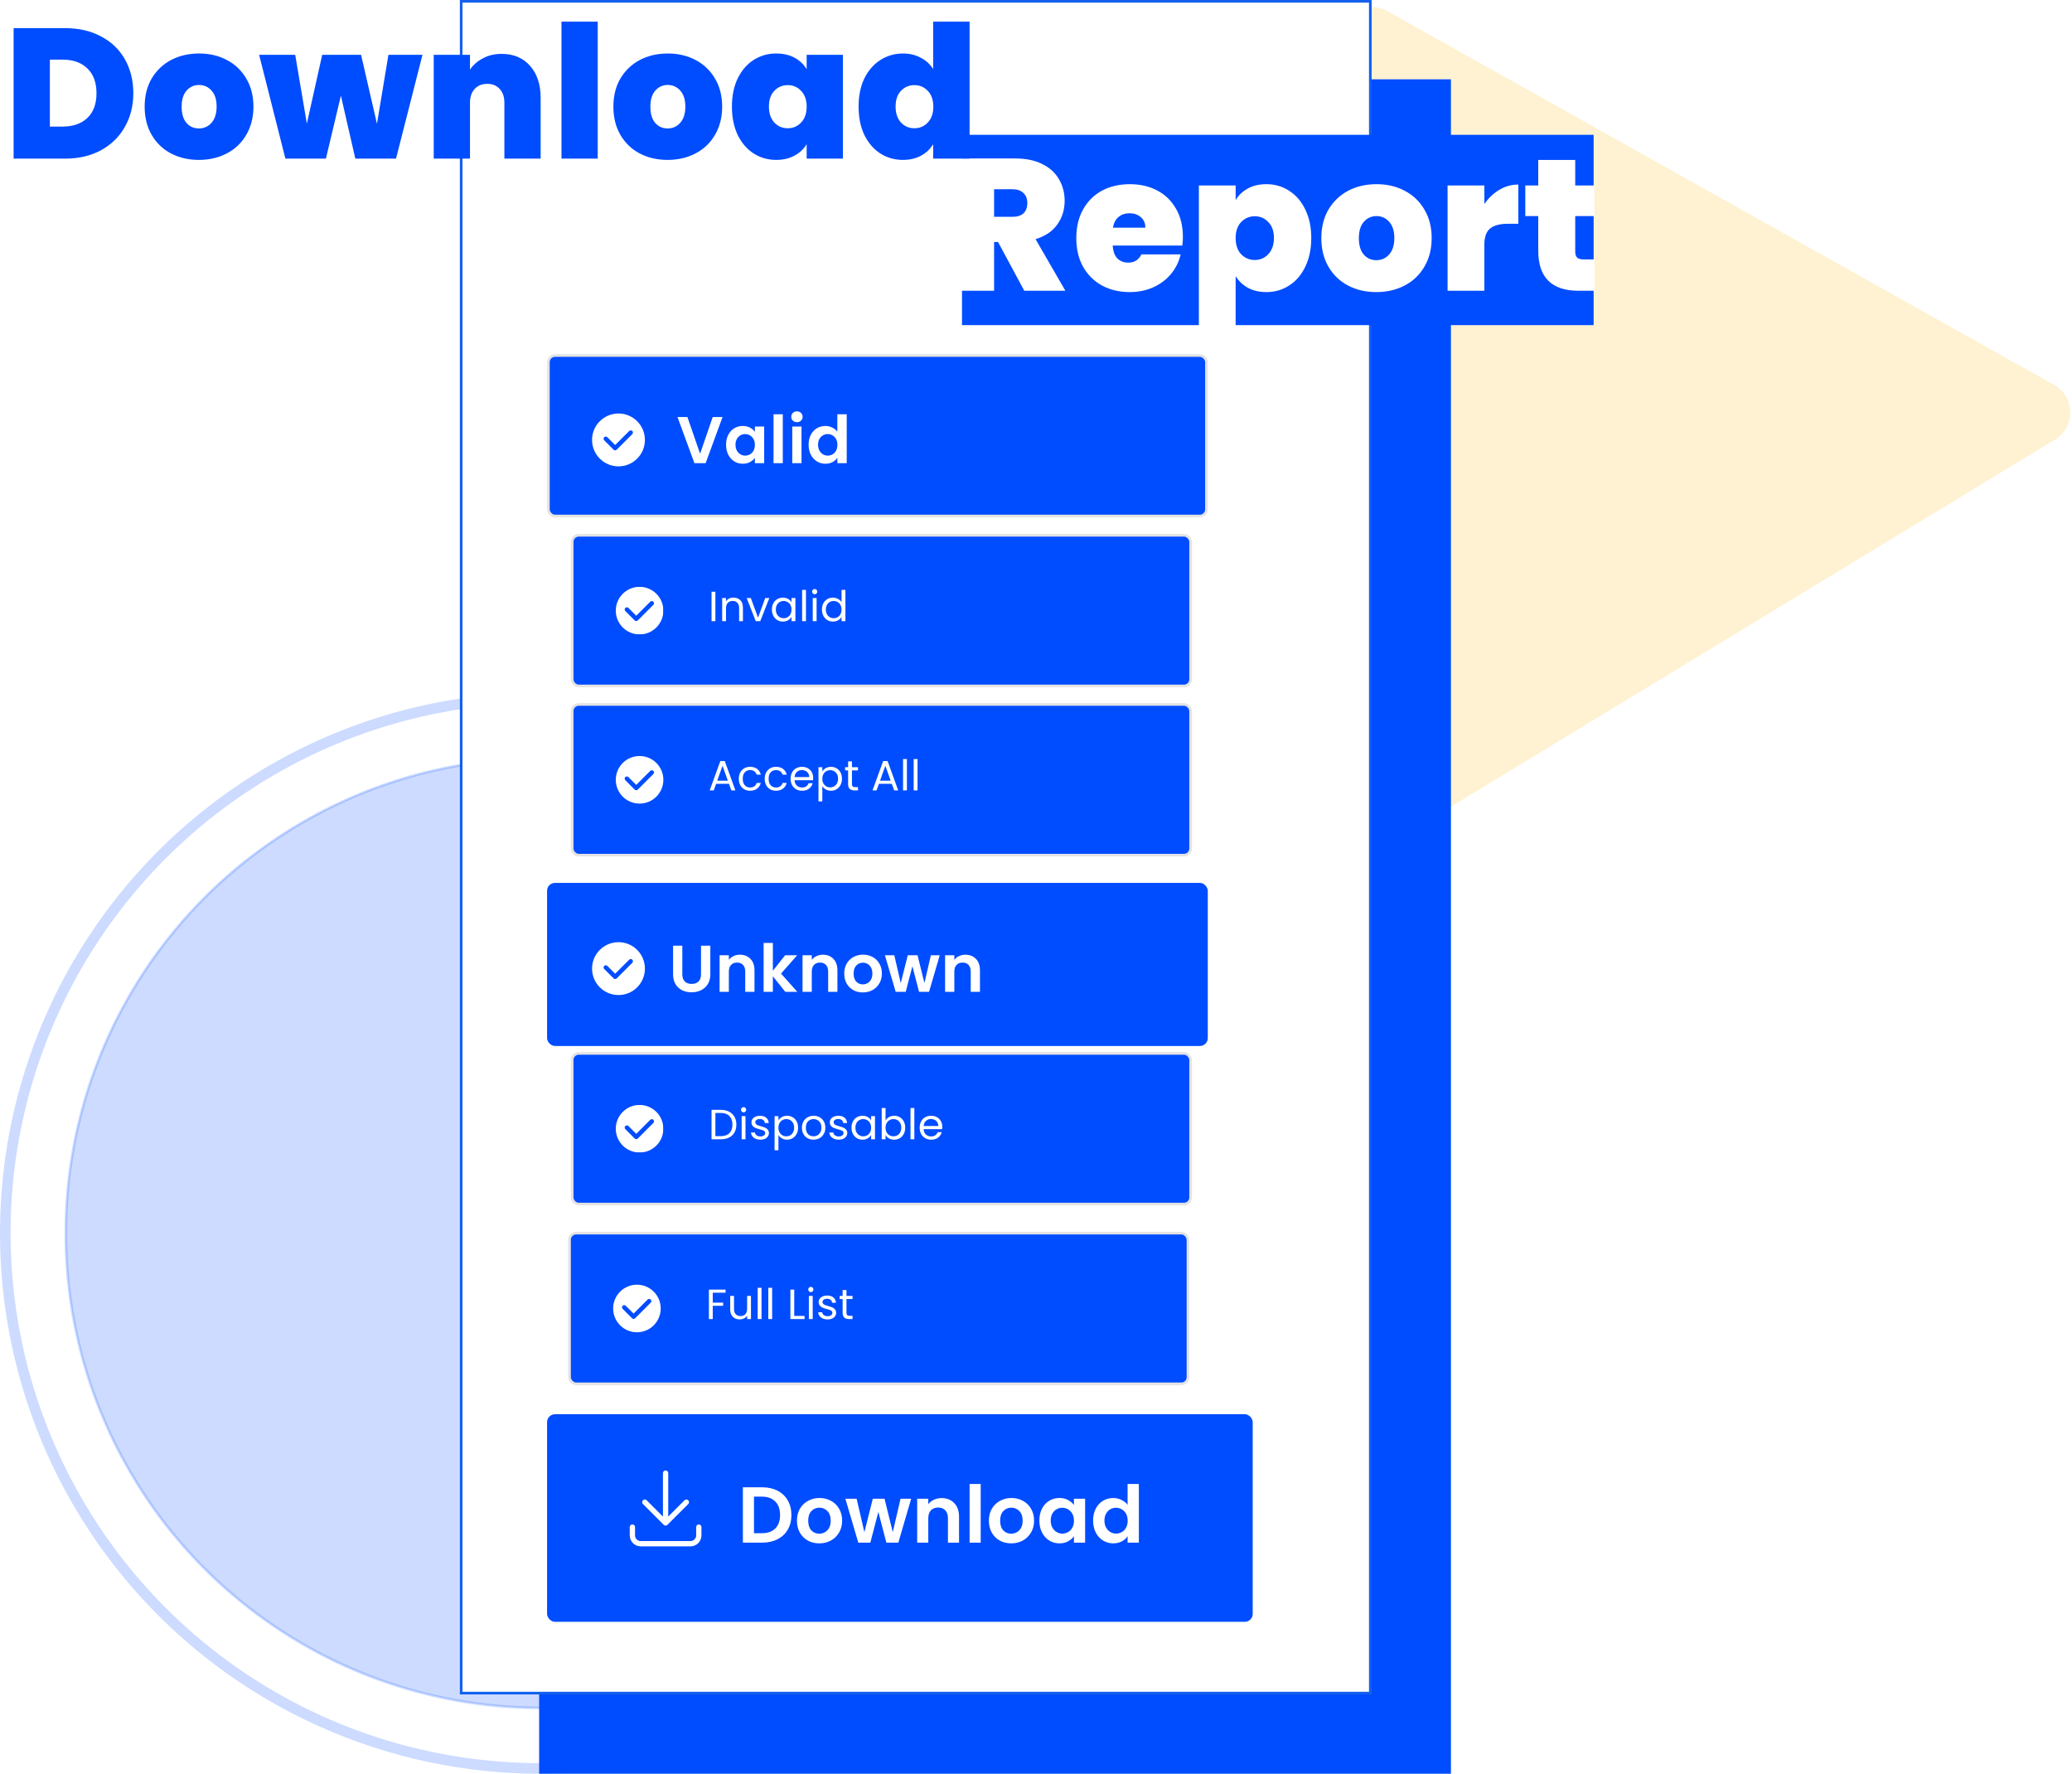
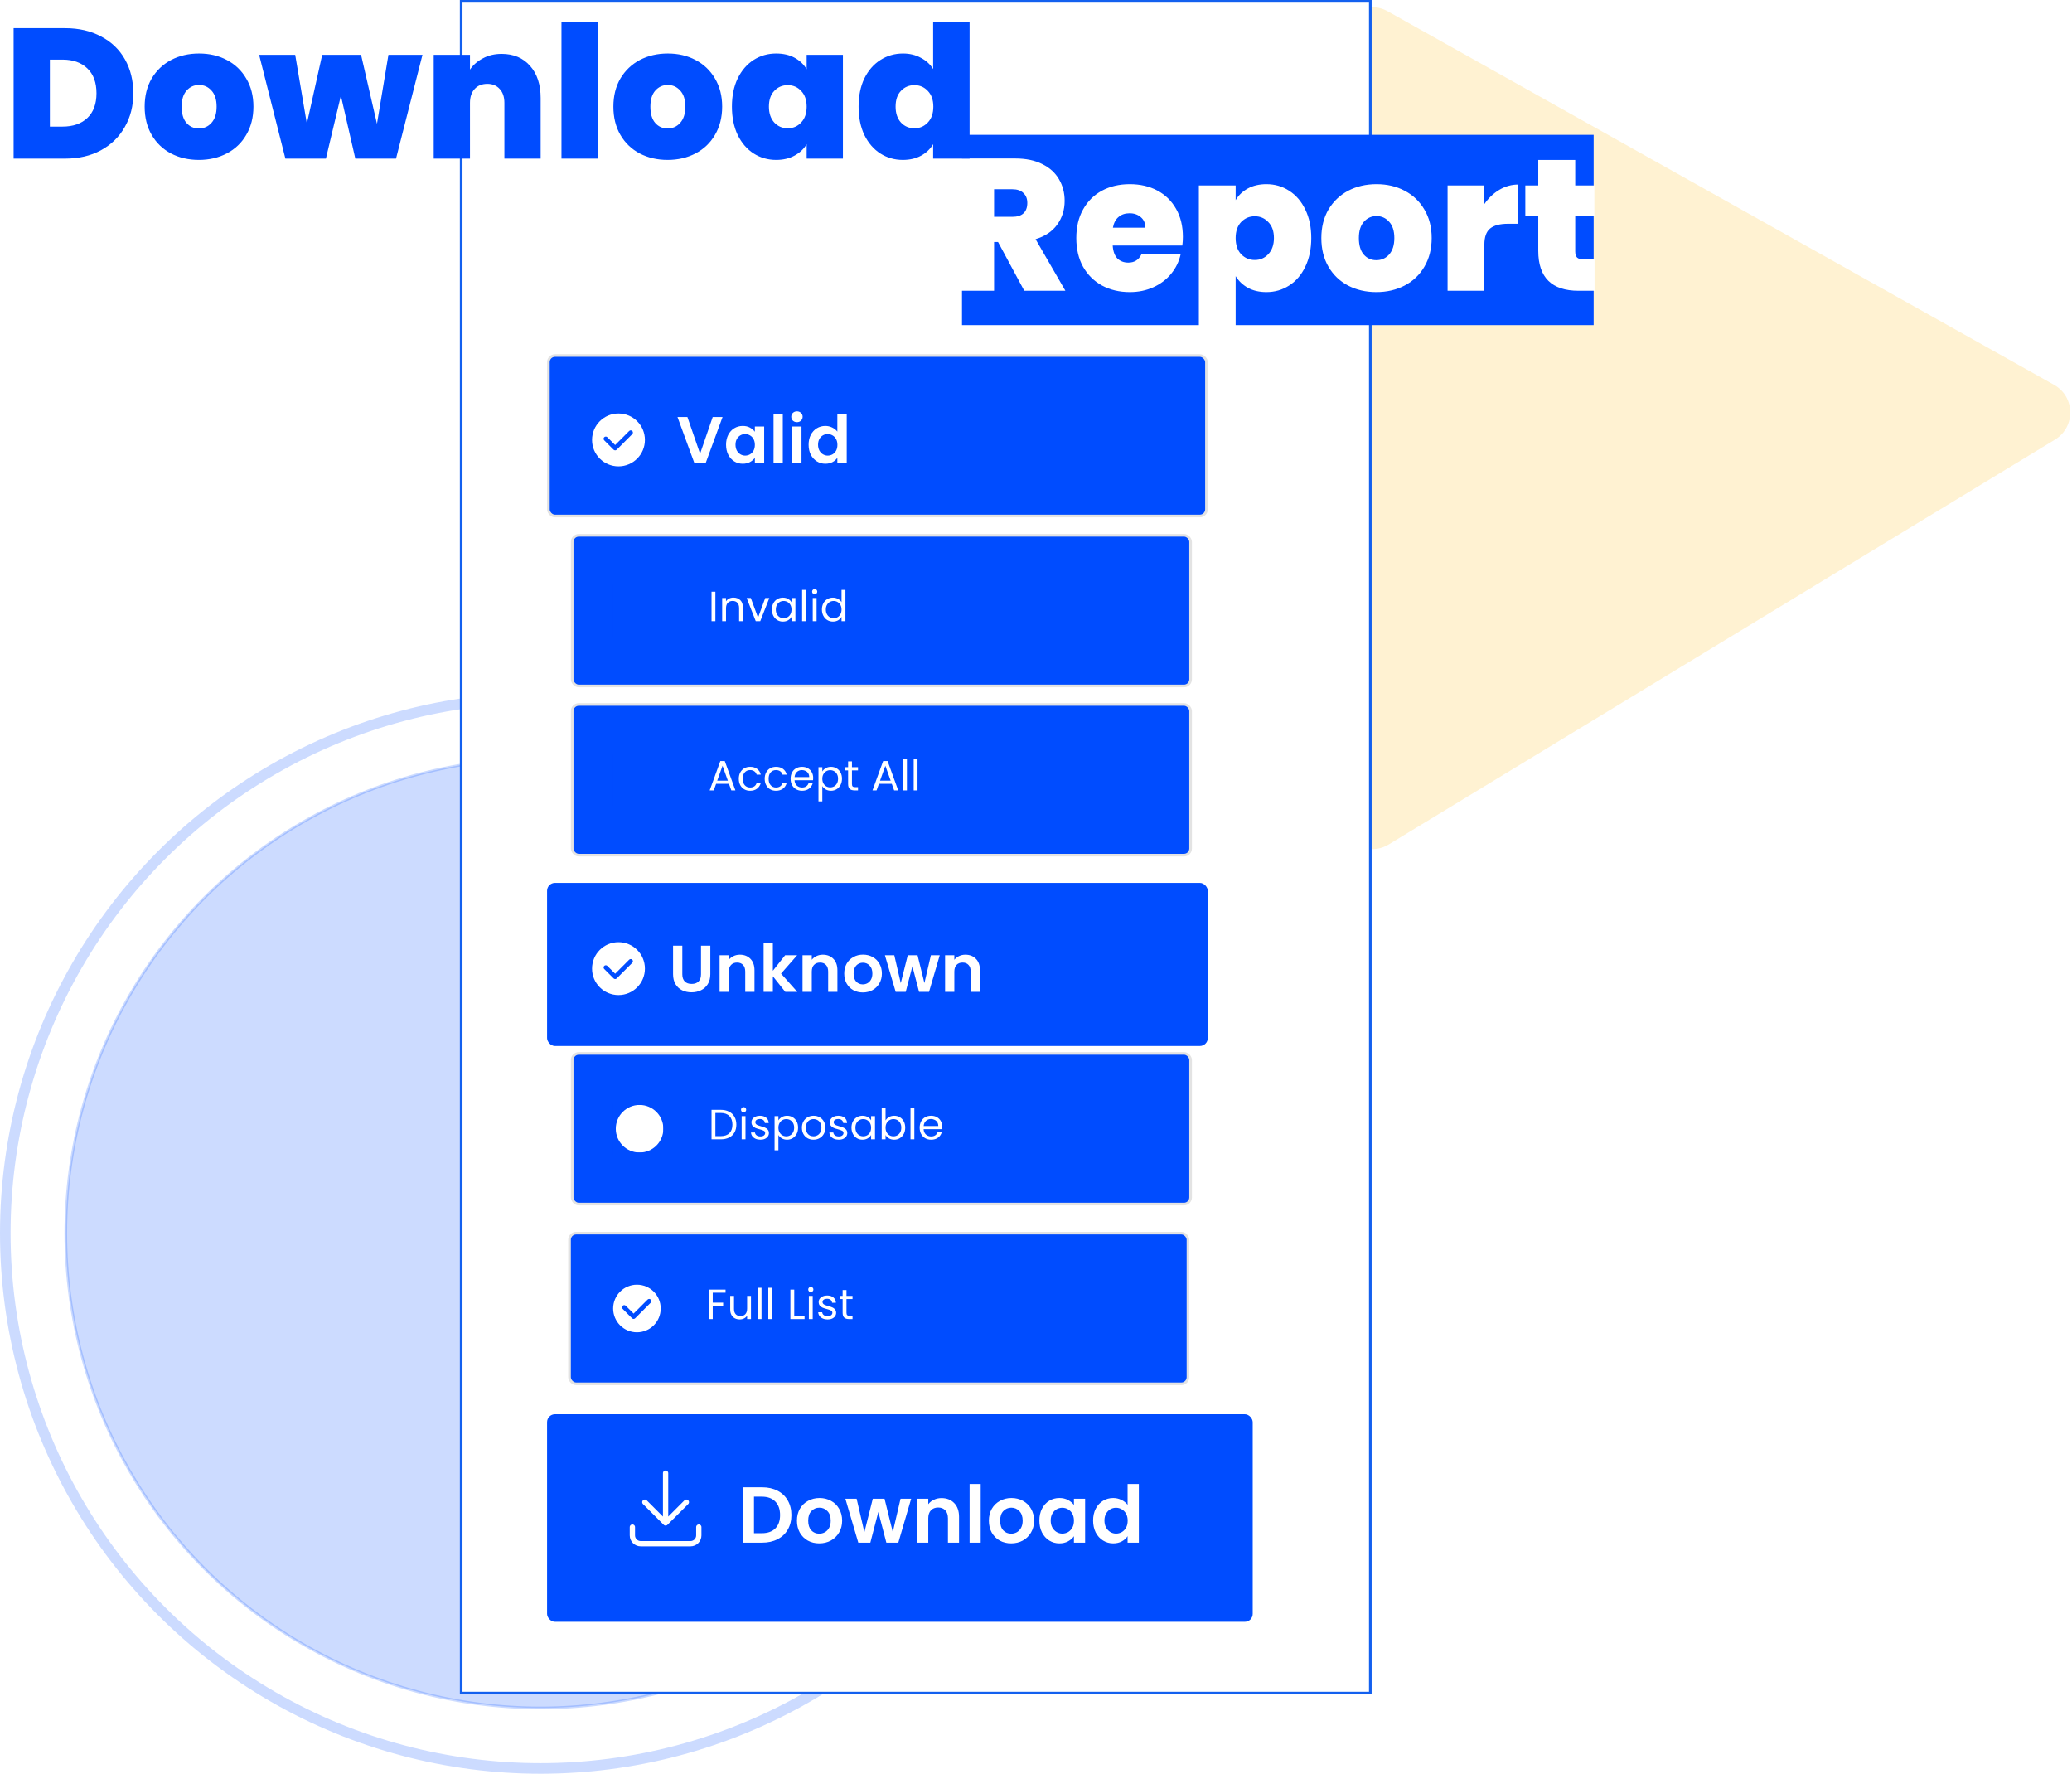
<svg xmlns="http://www.w3.org/2000/svg" width="784" height="671" viewBox="0 0 784 671" fill="none">
  <circle opacity="0.2" cx="204.5" cy="466.5" r="179.606" fill="#004CFF" stroke="#004CFF" />
  <circle opacity="0.2" cx="204.5" cy="466.5" r="202.5" stroke="#004CFF" stroke-width="4" />
  <path opacity="0.2" d="M507.22 14.741C507.22 5.571 517.089 -0.21 525.088 4.273L777.208 145.583C785.221 150.074 785.422 161.537 777.571 166.307L525.451 319.467C517.454 324.325 507.22 318.568 507.22 309.211L507.22 14.741Z" fill="#FFBE22" />
-   <rect x="204" y="30" width="345" height="641" fill="#004CFF" />
  <rect x="174.5" y="0.5" width="344" height="640" fill="white" stroke="#1360EF" />
  <rect x="207.5" y="134.5" width="249" height="60.702" rx="2.5" fill="#004CFF" stroke="#E3E3E3" />
  <rect width="81.915" height="21.277" transform="translate(224.021 154.213)" fill="#004CFF" />
  <path d="M273.4 157.763L267 175.213H262.75L256.35 157.763H260.1L264.9 171.638L269.675 157.763H273.4ZM274.723 168.238C274.723 166.838 274.998 165.596 275.548 164.513C276.115 163.429 276.873 162.596 277.823 162.013C278.79 161.429 279.865 161.138 281.048 161.138C282.082 161.138 282.982 161.346 283.748 161.763C284.532 162.179 285.157 162.704 285.623 163.338V161.363H289.148V175.213H285.623V173.188C285.173 173.838 284.548 174.379 283.748 174.813C282.965 175.229 282.057 175.438 281.023 175.438C279.857 175.438 278.79 175.138 277.823 174.538C276.873 173.938 276.115 173.096 275.548 172.013C274.998 170.913 274.723 169.654 274.723 168.238ZM285.623 168.288C285.623 167.438 285.457 166.713 285.123 166.113C284.79 165.496 284.34 165.029 283.773 164.713C283.207 164.379 282.598 164.213 281.948 164.213C281.298 164.213 280.698 164.371 280.148 164.688C279.598 165.004 279.148 165.471 278.798 166.088C278.465 166.688 278.298 167.404 278.298 168.238C278.298 169.071 278.465 169.804 278.798 170.438C279.148 171.054 279.598 171.529 280.148 171.863C280.715 172.196 281.315 172.363 281.948 172.363C282.598 172.363 283.207 172.204 283.773 171.888C284.34 171.554 284.79 171.088 285.123 170.488C285.457 169.871 285.623 169.138 285.623 168.288ZM296.192 156.713V175.213H292.692V156.713H296.192ZM301.55 159.713C300.933 159.713 300.416 159.521 300 159.138C299.6 158.738 299.4 158.246 299.4 157.663C299.4 157.079 299.6 156.596 300 156.213C300.416 155.813 300.933 155.613 301.55 155.613C302.166 155.613 302.675 155.813 303.075 156.213C303.491 156.596 303.7 157.079 303.7 157.663C303.7 158.246 303.491 158.738 303.075 159.138C302.675 159.521 302.166 159.713 301.55 159.713ZM303.275 161.363V175.213H299.775V161.363H303.275ZM305.958 168.238C305.958 166.838 306.233 165.596 306.783 164.513C307.349 163.429 308.116 162.596 309.083 162.013C310.049 161.429 311.124 161.138 312.308 161.138C313.208 161.138 314.066 161.338 314.883 161.738C315.699 162.121 316.349 162.638 316.833 163.288V156.713H320.383V175.213H316.833V173.163C316.399 173.846 315.791 174.396 315.008 174.813C314.224 175.229 313.316 175.438 312.283 175.438C311.116 175.438 310.049 175.138 309.083 174.538C308.116 173.938 307.349 173.096 306.783 172.013C306.233 170.913 305.958 169.654 305.958 168.238ZM316.858 168.288C316.858 167.438 316.691 166.713 316.358 166.113C316.024 165.496 315.574 165.029 315.008 164.713C314.441 164.379 313.833 164.213 313.183 164.213C312.533 164.213 311.933 164.371 311.383 164.688C310.833 165.004 310.383 165.471 310.033 166.088C309.699 166.688 309.533 167.404 309.533 168.238C309.533 169.071 309.699 169.804 310.033 170.438C310.383 171.054 310.833 171.529 311.383 171.863C311.949 172.196 312.549 172.363 313.183 172.363C313.833 172.363 314.441 172.204 315.008 171.888C315.574 171.554 316.024 171.088 316.358 170.488C316.691 169.871 316.858 169.138 316.858 168.288Z" fill="white" />
  <circle cx="234.021" cy="166.426" r="10" fill="white" />
  <path d="M232.76 170.367C232.65 170.367 232.542 170.346 232.441 170.304C232.34 170.263 232.248 170.201 232.171 170.124L228.636 166.588C228.556 166.511 228.492 166.419 228.449 166.318C228.405 166.216 228.382 166.107 228.381 165.996C228.38 165.885 228.401 165.776 228.443 165.673C228.485 165.571 228.546 165.478 228.625 165.399C228.703 165.321 228.796 165.259 228.898 165.217C229 165.175 229.11 165.154 229.221 165.155C229.331 165.156 229.441 165.179 229.543 165.222C229.644 165.266 229.736 165.329 229.813 165.409L232.759 168.355L238.063 163.052C238.219 162.896 238.431 162.808 238.652 162.808C238.874 162.808 239.086 162.896 239.242 163.052C239.398 163.208 239.486 163.42 239.486 163.641C239.486 163.862 239.399 164.074 239.242 164.231L233.349 170.124C233.272 170.201 233.18 170.263 233.079 170.304C232.978 170.346 232.869 170.367 232.76 170.367Z" fill="#004CFF" />
  <g filter="url(#filter0_d_0_1)">
    <rect x="207" y="330" width="250" height="61.702" rx="3" fill="#004CFF" />
    <rect width="81.915" height="21.277" transform="translate(224.021 350.213)" fill="#004CFF" />
    <path d="M258.175 353.763V364.563C258.175 365.746 258.483 366.654 259.1 367.288C259.717 367.904 260.583 368.213 261.7 368.213C262.833 368.213 263.708 367.904 264.325 367.288C264.942 366.654 265.25 365.746 265.25 364.563V353.763H268.775V364.538C268.775 366.021 268.45 367.279 267.8 368.313C267.167 369.329 266.308 370.096 265.225 370.613C264.158 371.129 262.967 371.388 261.65 371.388C260.35 371.388 259.167 371.129 258.1 370.613C257.05 370.096 256.217 369.329 255.6 368.313C254.983 367.279 254.675 366.021 254.675 364.538V353.763H258.175ZM279.957 357.163C281.607 357.163 282.94 357.688 283.957 358.738C284.973 359.771 285.482 361.221 285.482 363.088V371.213H281.982V363.563C281.982 362.463 281.707 361.621 281.157 361.038C280.607 360.438 279.857 360.138 278.907 360.138C277.94 360.138 277.173 360.438 276.607 361.038C276.057 361.621 275.782 362.463 275.782 363.563V371.213H272.282V357.363H275.782V359.088C276.248 358.488 276.84 358.021 277.557 357.688C278.29 357.338 279.09 357.163 279.957 357.163ZM297.135 371.213L292.435 365.313V371.213H288.935V352.713H292.435V363.238L297.085 357.363H301.635L295.535 364.313L301.685 371.213H297.135ZM311.335 357.163C312.985 357.163 314.318 357.688 315.335 358.738C316.351 359.771 316.86 361.221 316.86 363.088V371.213H313.36V363.563C313.36 362.463 313.085 361.621 312.535 361.038C311.985 360.438 311.235 360.138 310.285 360.138C309.318 360.138 308.551 360.438 307.985 361.038C307.435 361.621 307.16 362.463 307.16 363.563V371.213H303.66V357.363H307.16V359.088C307.626 358.488 308.218 358.021 308.935 357.688C309.668 357.338 310.468 357.163 311.335 357.163ZM326.463 371.438C325.13 371.438 323.93 371.146 322.863 370.563C321.796 369.963 320.955 369.121 320.338 368.038C319.738 366.954 319.438 365.704 319.438 364.288C319.438 362.871 319.746 361.621 320.363 360.538C320.996 359.454 321.855 358.621 322.938 358.038C324.021 357.438 325.23 357.138 326.563 357.138C327.896 357.138 329.105 357.438 330.188 358.038C331.271 358.621 332.121 359.454 332.738 360.538C333.371 361.621 333.688 362.871 333.688 364.288C333.688 365.704 333.363 366.954 332.713 368.038C332.08 369.121 331.213 369.963 330.113 370.563C329.03 371.146 327.813 371.438 326.463 371.438ZM326.463 368.388C327.096 368.388 327.688 368.238 328.238 367.938C328.805 367.621 329.255 367.154 329.588 366.538C329.921 365.921 330.088 365.171 330.088 364.288C330.088 362.971 329.738 361.963 329.038 361.263C328.355 360.546 327.513 360.188 326.513 360.188C325.513 360.188 324.671 360.546 323.988 361.263C323.321 361.963 322.988 362.971 322.988 364.288C322.988 365.604 323.313 366.621 323.963 367.338C324.63 368.038 325.463 368.388 326.463 368.388ZM355.58 357.363L351.53 371.213H347.755L345.23 361.538L342.705 371.213H338.905L334.83 357.363H338.38L340.83 367.913L343.48 357.363H347.18L349.78 367.888L352.23 357.363H355.58ZM365.274 357.163C366.924 357.163 368.257 357.688 369.274 358.738C370.291 359.771 370.799 361.221 370.799 363.088V371.213H367.299V363.563C367.299 362.463 367.024 361.621 366.474 361.038C365.924 360.438 365.174 360.138 364.224 360.138C363.257 360.138 362.491 360.438 361.924 361.038C361.374 361.621 361.099 362.463 361.099 363.563V371.213H357.599V357.363H361.099V359.088C361.566 358.488 362.157 358.021 362.874 357.688C363.607 357.338 364.407 357.163 365.274 357.163Z" fill="white" />
    <circle cx="234.021" cy="362.426" r="10" fill="white" />
    <path d="M232.76 366.367C232.65 366.367 232.542 366.346 232.441 366.304C232.34 366.263 232.248 366.201 232.171 366.124L228.636 362.588C228.556 362.511 228.492 362.419 228.449 362.318C228.405 362.216 228.382 362.107 228.381 361.996C228.38 361.885 228.401 361.776 228.443 361.673C228.485 361.571 228.546 361.478 228.625 361.399C228.703 361.321 228.796 361.259 228.898 361.217C229 361.175 229.11 361.154 229.221 361.155C229.331 361.156 229.441 361.179 229.543 361.222C229.644 361.266 229.736 361.329 229.813 361.409L232.759 364.355L238.063 359.052C238.219 358.896 238.431 358.808 238.652 358.808C238.874 358.808 239.086 358.896 239.242 359.052C239.398 359.208 239.486 359.42 239.486 359.641C239.486 359.862 239.399 360.074 239.242 360.231L233.349 366.124C233.272 366.201 233.18 366.263 233.079 366.304C232.978 366.346 232.869 366.367 232.76 366.367Z" fill="#004CFF" />
  </g>
  <rect x="216.5" y="202.5" width="234" height="57" rx="2.5" fill="#004CFF" stroke="#E3E3E3" />
  <rect width="90" height="20" transform="translate(232 221)" fill="#004CFF" />
-   <circle cx="242" cy="231" r="9.5" fill="white" stroke="#004CFF" />
  <rect x="232.5" y="221.5" width="19" height="19" stroke="#004CFF" />
  <path d="M240.738 234.942C240.629 234.942 240.521 234.92 240.42 234.879C240.318 234.837 240.227 234.776 240.149 234.698L236.614 231.162C236.535 231.086 236.471 230.994 236.427 230.892C236.384 230.79 236.36 230.681 236.359 230.57C236.358 230.46 236.379 230.35 236.421 230.248C236.463 230.145 236.525 230.052 236.603 229.974C236.681 229.895 236.774 229.833 236.877 229.792C236.979 229.75 237.089 229.728 237.199 229.729C237.31 229.73 237.419 229.753 237.521 229.797C237.623 229.84 237.715 229.904 237.792 229.983L240.738 232.929L246.042 227.627C246.198 227.47 246.41 227.382 246.631 227.382C246.852 227.382 247.064 227.47 247.22 227.626C247.377 227.782 247.465 227.994 247.465 228.215C247.465 228.436 247.377 228.649 247.221 228.805L241.328 234.698C241.25 234.776 241.158 234.837 241.057 234.879C240.956 234.92 240.848 234.942 240.738 234.942Z" fill="#004CFF" />
  <path d="M270.688 223.848V235H269.232V223.848H270.688ZM277.522 226.072C278.588 226.072 279.452 226.397 280.114 227.048C280.775 227.688 281.106 228.616 281.106 229.832V235H279.666V230.04C279.666 229.165 279.447 228.499 279.01 228.04C278.572 227.571 277.975 227.336 277.218 227.336C276.45 227.336 275.836 227.576 275.378 228.056C274.93 228.536 274.706 229.235 274.706 230.152V235H273.25V226.232H274.706V227.48C274.994 227.032 275.383 226.685 275.874 226.44C276.375 226.195 276.924 226.072 277.522 226.072ZM286.828 233.656L289.548 226.232H291.1L287.66 235H285.964L282.524 226.232H284.092L286.828 233.656ZM292.069 230.584C292.069 229.688 292.25 228.904 292.613 228.232C292.975 227.549 293.471 227.021 294.101 226.648C294.741 226.275 295.45 226.088 296.229 226.088C296.997 226.088 297.663 226.253 298.229 226.584C298.794 226.915 299.215 227.331 299.493 227.832V226.232H300.965V235H299.493V233.368C299.205 233.88 298.773 234.307 298.197 234.648C297.631 234.979 296.97 235.144 296.213 235.144C295.434 235.144 294.73 234.952 294.101 234.568C293.471 234.184 292.975 233.645 292.613 232.952C292.25 232.259 292.069 231.469 292.069 230.584ZM299.493 230.6C299.493 229.939 299.359 229.363 299.093 228.872C298.826 228.381 298.463 228.008 298.005 227.752C297.557 227.485 297.061 227.352 296.517 227.352C295.973 227.352 295.477 227.48 295.029 227.736C294.581 227.992 294.223 228.365 293.957 228.856C293.69 229.347 293.557 229.923 293.557 230.584C293.557 231.256 293.69 231.843 293.957 232.344C294.223 232.835 294.581 233.213 295.029 233.48C295.477 233.736 295.973 233.864 296.517 233.864C297.061 233.864 297.557 233.736 298.005 233.48C298.463 233.213 298.826 232.835 299.093 232.344C299.359 231.843 299.493 231.261 299.493 230.6ZM304.961 223.16V235H303.505V223.16H304.961ZM308.275 224.808C307.997 224.808 307.763 224.712 307.571 224.52C307.379 224.328 307.283 224.093 307.283 223.816C307.283 223.539 307.379 223.304 307.571 223.112C307.763 222.92 307.997 222.824 308.275 222.824C308.541 222.824 308.765 222.92 308.947 223.112C309.139 223.304 309.235 223.539 309.235 223.816C309.235 224.093 309.139 224.328 308.947 224.52C308.765 224.712 308.541 224.808 308.275 224.808ZM308.979 226.232V235H307.523V226.232H308.979ZM310.996 230.584C310.996 229.688 311.177 228.904 311.54 228.232C311.903 227.549 312.399 227.021 313.028 226.648C313.668 226.275 314.383 226.088 315.172 226.088C315.855 226.088 316.489 226.248 317.076 226.568C317.663 226.877 318.111 227.288 318.42 227.8V223.16H319.892V235H318.42V233.352C318.132 233.875 317.705 234.307 317.14 234.648C316.575 234.979 315.913 235.144 315.156 235.144C314.377 235.144 313.668 234.952 313.028 234.568C312.399 234.184 311.903 233.645 311.54 232.952C311.177 232.259 310.996 231.469 310.996 230.584ZM318.42 230.6C318.42 229.939 318.287 229.363 318.02 228.872C317.753 228.381 317.391 228.008 316.932 227.752C316.484 227.485 315.988 227.352 315.444 227.352C314.9 227.352 314.404 227.48 313.956 227.736C313.508 227.992 313.151 228.365 312.884 228.856C312.617 229.347 312.484 229.923 312.484 230.584C312.484 231.256 312.617 231.843 312.884 232.344C313.151 232.835 313.508 233.213 313.956 233.48C314.404 233.736 314.9 233.864 315.444 233.864C315.988 233.864 316.484 233.736 316.932 233.48C317.391 233.213 317.753 232.835 318.02 232.344C318.287 231.843 318.42 231.261 318.42 230.6Z" fill="white" />
  <rect x="216.5" y="266.5" width="234" height="57" rx="2.5" fill="#004CFF" stroke="#E3E3E3" />
  <rect width="117" height="20" transform="translate(232 285)" fill="#004CFF" />
-   <circle cx="242" cy="295" r="9.5" fill="white" stroke="#004CFF" />
  <path d="M240.738 298.942C240.629 298.942 240.521 298.92 240.42 298.879C240.318 298.837 240.227 298.776 240.149 298.698L236.614 295.162C236.535 295.086 236.471 294.994 236.427 294.892C236.384 294.79 236.36 294.681 236.359 294.57C236.358 294.46 236.379 294.35 236.421 294.248C236.463 294.145 236.525 294.052 236.603 293.974C236.681 293.895 236.774 293.833 236.877 293.792C236.979 293.75 237.089 293.728 237.199 293.729C237.31 293.73 237.419 293.753 237.521 293.797C237.623 293.84 237.715 293.904 237.792 293.983L240.738 296.929L246.042 291.627C246.198 291.47 246.41 291.382 246.631 291.382C246.852 291.382 247.064 291.47 247.22 291.626C247.377 291.782 247.465 291.994 247.465 292.215C247.465 292.436 247.377 292.649 247.221 292.805L241.328 298.698C241.25 298.776 241.158 298.837 241.057 298.879C240.956 298.92 240.848 298.942 240.738 298.942Z" fill="#004CFF" />
  <path d="M275.824 296.52H270.96L270.064 299H268.528L272.56 287.912H274.24L278.256 299H276.72L275.824 296.52ZM275.408 295.336L273.392 289.704L271.376 295.336H275.408ZM279.549 294.6C279.549 293.693 279.731 292.904 280.093 292.232C280.456 291.549 280.957 291.021 281.597 290.648C282.248 290.275 282.989 290.088 283.821 290.088C284.899 290.088 285.784 290.349 286.477 290.872C287.181 291.395 287.645 292.12 287.869 293.048H286.301C286.152 292.515 285.859 292.093 285.421 291.784C284.995 291.475 284.461 291.32 283.821 291.32C282.989 291.32 282.317 291.608 281.805 292.184C281.293 292.749 281.037 293.555 281.037 294.6C281.037 295.656 281.293 296.472 281.805 297.048C282.317 297.624 282.989 297.912 283.821 297.912C284.461 297.912 284.995 297.763 285.421 297.464C285.848 297.165 286.141 296.739 286.301 296.184H287.869C287.635 297.08 287.165 297.8 286.461 298.344C285.757 298.877 284.877 299.144 283.821 299.144C282.989 299.144 282.248 298.957 281.597 298.584C280.957 298.211 280.456 297.683 280.093 297C279.731 296.317 279.549 295.517 279.549 294.6ZM289.348 294.6C289.348 293.693 289.529 292.904 289.892 292.232C290.255 291.549 290.756 291.021 291.396 290.648C292.047 290.275 292.788 290.088 293.62 290.088C294.697 290.088 295.583 290.349 296.276 290.872C296.98 291.395 297.444 292.12 297.668 293.048H296.1C295.951 292.515 295.657 292.093 295.22 291.784C294.793 291.475 294.26 291.32 293.62 291.32C292.788 291.32 292.116 291.608 291.604 292.184C291.092 292.749 290.836 293.555 290.836 294.6C290.836 295.656 291.092 296.472 291.604 297.048C292.116 297.624 292.788 297.912 293.62 297.912C294.26 297.912 294.793 297.763 295.22 297.464C295.647 297.165 295.94 296.739 296.1 296.184H297.668C297.433 297.08 296.964 297.8 296.26 298.344C295.556 298.877 294.676 299.144 293.62 299.144C292.788 299.144 292.047 298.957 291.396 298.584C290.756 298.211 290.255 297.683 289.892 297C289.529 296.317 289.348 295.517 289.348 294.6ZM307.691 294.28C307.691 294.557 307.675 294.851 307.643 295.16H300.635C300.688 296.024 300.981 296.701 301.515 297.192C302.059 297.672 302.715 297.912 303.483 297.912C304.112 297.912 304.635 297.768 305.051 297.48C305.477 297.181 305.776 296.787 305.947 296.296H307.515C307.28 297.139 306.811 297.827 306.107 298.36C305.403 298.883 304.528 299.144 303.483 299.144C302.651 299.144 301.904 298.957 301.243 298.584C300.592 298.211 300.08 297.683 299.707 297C299.333 296.307 299.147 295.507 299.147 294.6C299.147 293.693 299.328 292.899 299.691 292.216C300.053 291.533 300.56 291.011 301.211 290.648C301.872 290.275 302.629 290.088 303.483 290.088C304.315 290.088 305.051 290.269 305.691 290.632C306.331 290.995 306.821 291.496 307.163 292.136C307.515 292.765 307.691 293.48 307.691 294.28ZM306.187 293.976C306.187 293.421 306.064 292.947 305.819 292.552C305.573 292.147 305.237 291.843 304.811 291.64C304.395 291.427 303.931 291.32 303.419 291.32C302.683 291.32 302.053 291.555 301.531 292.024C301.019 292.493 300.725 293.144 300.651 293.976H306.187ZM311.149 291.848C311.437 291.347 311.863 290.931 312.429 290.6C313.005 290.259 313.671 290.088 314.429 290.088C315.207 290.088 315.911 290.275 316.541 290.648C317.181 291.021 317.682 291.549 318.045 292.232C318.407 292.904 318.589 293.688 318.589 294.584C318.589 295.469 318.407 296.259 318.045 296.952C317.682 297.645 317.181 298.184 316.541 298.568C315.911 298.952 315.207 299.144 314.429 299.144C313.682 299.144 313.021 298.979 312.445 298.648C311.879 298.307 311.447 297.885 311.149 297.384V303.16H309.693V290.232H311.149V291.848ZM317.101 294.584C317.101 293.923 316.967 293.347 316.701 292.856C316.434 292.365 316.071 291.992 315.613 291.736C315.165 291.48 314.669 291.352 314.125 291.352C313.591 291.352 313.095 291.485 312.637 291.752C312.189 292.008 311.826 292.387 311.549 292.888C311.282 293.379 311.149 293.949 311.149 294.6C311.149 295.261 311.282 295.843 311.549 296.344C311.826 296.835 312.189 297.213 312.637 297.48C313.095 297.736 313.591 297.864 314.125 297.864C314.669 297.864 315.165 297.736 315.613 297.48C316.071 297.213 316.434 296.835 316.701 296.344C316.967 295.843 317.101 295.256 317.101 294.584ZM322.361 291.432V296.6C322.361 297.027 322.452 297.331 322.633 297.512C322.814 297.683 323.129 297.768 323.577 297.768H324.649V299H323.337C322.526 299 321.918 298.813 321.513 298.44C321.108 298.067 320.905 297.453 320.905 296.6V291.432H319.769V290.232H320.905V288.024H322.361V290.232H324.649V291.432H322.361ZM337.431 296.52H332.567L331.671 299H330.135L334.167 287.912H335.847L339.863 299H338.327L337.431 296.52ZM337.015 295.336L334.999 289.704L332.983 295.336H337.015ZM343.156 287.16V299H341.7V287.16H343.156ZM347.174 287.16V299H345.718V287.16H347.174Z" fill="white" />
  <rect x="216.5" y="398.5" width="234" height="57" rx="2.5" fill="#004CFF" stroke="#E3E3E3" />
  <rect width="126" height="20" transform="translate(232 417)" fill="#004CFF" />
  <circle cx="242" cy="427" r="9.5" fill="white" stroke="#004CFF" />
  <rect x="232.5" y="417.5" width="19" height="19" stroke="#004CFF" />
-   <path d="M240.738 430.942C240.629 430.942 240.521 430.92 240.42 430.879C240.318 430.837 240.227 430.776 240.149 430.698L236.614 427.162C236.535 427.086 236.471 426.994 236.427 426.892C236.384 426.79 236.36 426.681 236.359 426.57C236.358 426.46 236.379 426.35 236.421 426.248C236.463 426.145 236.525 426.052 236.603 425.974C236.681 425.895 236.774 425.833 236.877 425.792C236.979 425.75 237.089 425.728 237.199 425.729C237.31 425.73 237.419 425.753 237.521 425.797C237.623 425.84 237.715 425.904 237.792 425.983L240.738 428.929L246.042 423.627C246.198 423.47 246.41 423.382 246.631 423.382C246.852 423.382 247.064 423.47 247.22 423.626C247.377 423.782 247.465 423.994 247.465 424.215C247.465 424.436 247.377 424.649 247.221 424.805L241.328 430.698C241.25 430.776 241.158 430.837 241.057 430.879C240.956 430.92 240.848 430.942 240.738 430.942Z" fill="#004CFF" />
  <path d="M272.704 419.848C273.92 419.848 274.971 420.077 275.856 420.536C276.752 420.984 277.435 421.629 277.904 422.472C278.384 423.315 278.624 424.307 278.624 425.448C278.624 426.589 278.384 427.581 277.904 428.424C277.435 429.256 276.752 429.896 275.856 430.344C274.971 430.781 273.92 431 272.704 431H269.232V419.848H272.704ZM272.704 429.8C274.144 429.8 275.243 429.421 276 428.664C276.757 427.896 277.136 426.824 277.136 425.448C277.136 424.061 276.752 422.979 275.984 422.2C275.227 421.421 274.133 421.032 272.704 421.032H270.688V429.8H272.704ZM281.377 420.808C281.099 420.808 280.865 420.712 280.673 420.52C280.48 420.328 280.384 420.093 280.384 419.816C280.384 419.539 280.48 419.304 280.673 419.112C280.865 418.92 281.099 418.824 281.377 418.824C281.643 418.824 281.867 418.92 282.049 419.112C282.241 419.304 282.337 419.539 282.337 419.816C282.337 420.093 282.241 420.328 282.049 420.52C281.867 420.712 281.643 420.808 281.377 420.808ZM282.081 422.232V431H280.625V422.232H282.081ZM287.746 431.144C287.074 431.144 286.471 431.032 285.938 430.808C285.405 430.573 284.983 430.253 284.674 429.848C284.365 429.432 284.194 428.957 284.162 428.424H285.666C285.709 428.861 285.911 429.219 286.274 429.496C286.647 429.773 287.133 429.912 287.73 429.912C288.285 429.912 288.722 429.789 289.042 429.544C289.362 429.299 289.522 428.989 289.522 428.616C289.522 428.232 289.351 427.949 289.01 427.768C288.669 427.576 288.141 427.389 287.426 427.208C286.775 427.037 286.242 426.867 285.826 426.696C285.421 426.515 285.069 426.253 284.77 425.912C284.482 425.56 284.338 425.101 284.338 424.536C284.338 424.088 284.471 423.677 284.738 423.304C285.005 422.931 285.383 422.637 285.874 422.424C286.365 422.2 286.925 422.088 287.554 422.088C288.525 422.088 289.309 422.333 289.906 422.824C290.503 423.315 290.823 423.987 290.866 424.84H289.41C289.378 424.381 289.191 424.013 288.85 423.736C288.519 423.459 288.071 423.32 287.506 423.32C286.983 423.32 286.567 423.432 286.258 423.656C285.949 423.88 285.794 424.173 285.794 424.536C285.794 424.824 285.885 425.064 286.066 425.256C286.258 425.437 286.493 425.587 286.77 425.704C287.058 425.811 287.453 425.933 287.954 426.072C288.583 426.243 289.095 426.413 289.49 426.584C289.885 426.744 290.221 426.989 290.498 427.32C290.786 427.651 290.935 428.083 290.946 428.616C290.946 429.096 290.813 429.528 290.546 429.912C290.279 430.296 289.901 430.6 289.41 430.824C288.93 431.037 288.375 431.144 287.746 431.144ZM294.537 423.848C294.825 423.347 295.252 422.931 295.817 422.6C296.393 422.259 297.06 422.088 297.817 422.088C298.596 422.088 299.3 422.275 299.929 422.648C300.569 423.021 301.071 423.549 301.433 424.232C301.796 424.904 301.977 425.688 301.977 426.584C301.977 427.469 301.796 428.259 301.433 428.952C301.071 429.645 300.569 430.184 299.929 430.568C299.3 430.952 298.596 431.144 297.817 431.144C297.071 431.144 296.409 430.979 295.833 430.648C295.268 430.307 294.836 429.885 294.537 429.384V435.16H293.081V422.232H294.537V423.848ZM300.489 426.584C300.489 425.923 300.356 425.347 300.089 424.856C299.823 424.365 299.46 423.992 299.001 423.736C298.553 423.48 298.057 423.352 297.513 423.352C296.98 423.352 296.484 423.485 296.025 423.752C295.577 424.008 295.215 424.387 294.937 424.888C294.671 425.379 294.537 425.949 294.537 426.6C294.537 427.261 294.671 427.843 294.937 428.344C295.215 428.835 295.577 429.213 296.025 429.48C296.484 429.736 296.98 429.864 297.513 429.864C298.057 429.864 298.553 429.736 299.001 429.48C299.46 429.213 299.823 428.835 300.089 428.344C300.356 427.843 300.489 427.256 300.489 426.584ZM307.798 431.144C306.977 431.144 306.23 430.957 305.558 430.584C304.897 430.211 304.374 429.683 303.99 429C303.617 428.307 303.43 427.507 303.43 426.6C303.43 425.704 303.622 424.915 304.006 424.232C304.401 423.539 304.934 423.011 305.606 422.648C306.278 422.275 307.03 422.088 307.862 422.088C308.694 422.088 309.446 422.275 310.118 422.648C310.79 423.011 311.318 423.533 311.702 424.216C312.097 424.899 312.294 425.693 312.294 426.6C312.294 427.507 312.091 428.307 311.686 429C311.291 429.683 310.753 430.211 310.07 430.584C309.387 430.957 308.63 431.144 307.798 431.144ZM307.798 429.864C308.321 429.864 308.811 429.741 309.27 429.496C309.729 429.251 310.097 428.883 310.374 428.392C310.662 427.901 310.806 427.304 310.806 426.6C310.806 425.896 310.667 425.299 310.39 424.808C310.113 424.317 309.75 423.955 309.302 423.72C308.854 423.475 308.369 423.352 307.846 423.352C307.313 423.352 306.822 423.475 306.374 423.72C305.937 423.955 305.585 424.317 305.318 424.808C305.051 425.299 304.918 425.896 304.918 426.6C304.918 427.315 305.046 427.917 305.302 428.408C305.569 428.899 305.921 429.267 306.358 429.512C306.795 429.747 307.275 429.864 307.798 429.864ZM317.392 431.144C316.72 431.144 316.118 431.032 315.584 430.808C315.051 430.573 314.63 430.253 314.32 429.848C314.011 429.432 313.84 428.957 313.808 428.424H315.312C315.355 428.861 315.558 429.219 315.92 429.496C316.294 429.773 316.779 429.912 317.376 429.912C317.931 429.912 318.368 429.789 318.688 429.544C319.008 429.299 319.168 428.989 319.168 428.616C319.168 428.232 318.998 427.949 318.656 427.768C318.315 427.576 317.787 427.389 317.072 427.208C316.422 427.037 315.888 426.867 315.472 426.696C315.067 426.515 314.715 426.253 314.416 425.912C314.128 425.56 313.984 425.101 313.984 424.536C313.984 424.088 314.118 423.677 314.384 423.304C314.651 422.931 315.03 422.637 315.52 422.424C316.011 422.2 316.571 422.088 317.2 422.088C318.171 422.088 318.955 422.333 319.552 422.824C320.15 423.315 320.47 423.987 320.512 424.84H319.056C319.024 424.381 318.838 424.013 318.496 423.736C318.166 423.459 317.718 423.32 317.152 423.32C316.63 423.32 316.214 423.432 315.904 423.656C315.595 423.88 315.44 424.173 315.44 424.536C315.44 424.824 315.531 425.064 315.712 425.256C315.904 425.437 316.139 425.587 316.416 425.704C316.704 425.811 317.099 425.933 317.6 426.072C318.23 426.243 318.742 426.413 319.136 426.584C319.531 426.744 319.867 426.989 320.144 427.32C320.432 427.651 320.582 428.083 320.592 428.616C320.592 429.096 320.459 429.528 320.192 429.912C319.926 430.296 319.547 430.6 319.056 430.824C318.576 431.037 318.022 431.144 317.392 431.144ZM322.184 426.584C322.184 425.688 322.365 424.904 322.728 424.232C323.09 423.549 323.586 423.021 324.216 422.648C324.856 422.275 325.565 422.088 326.344 422.088C327.112 422.088 327.778 422.253 328.344 422.584C328.909 422.915 329.33 423.331 329.608 423.832V422.232H331.08V431H329.608V429.368C329.32 429.88 328.888 430.307 328.312 430.648C327.746 430.979 327.085 431.144 326.328 431.144C325.549 431.144 324.845 430.952 324.216 430.568C323.586 430.184 323.09 429.645 322.728 428.952C322.365 428.259 322.184 427.469 322.184 426.584ZM329.608 426.6C329.608 425.939 329.474 425.363 329.208 424.872C328.941 424.381 328.578 424.008 328.12 423.752C327.672 423.485 327.176 423.352 326.632 423.352C326.088 423.352 325.592 423.48 325.144 423.736C324.696 423.992 324.338 424.365 324.072 424.856C323.805 425.347 323.672 425.923 323.672 426.584C323.672 427.256 323.805 427.843 324.072 428.344C324.338 428.835 324.696 429.213 325.144 429.48C325.592 429.736 326.088 429.864 326.632 429.864C327.176 429.864 327.672 429.736 328.12 429.48C328.578 429.213 328.941 428.835 329.208 428.344C329.474 427.843 329.608 427.261 329.608 426.6ZM335.076 423.864C335.375 423.341 335.812 422.915 336.388 422.584C336.964 422.253 337.62 422.088 338.356 422.088C339.145 422.088 339.855 422.275 340.484 422.648C341.113 423.021 341.609 423.549 341.972 424.232C342.335 424.904 342.516 425.688 342.516 426.584C342.516 427.469 342.335 428.259 341.972 428.952C341.609 429.645 341.108 430.184 340.468 430.568C339.839 430.952 339.135 431.144 338.356 431.144C337.599 431.144 336.932 430.979 336.356 430.648C335.791 430.317 335.364 429.896 335.076 429.384V431H333.62V419.16H335.076V423.864ZM341.028 426.584C341.028 425.923 340.895 425.347 340.628 424.856C340.361 424.365 339.999 423.992 339.54 423.736C339.092 423.48 338.596 423.352 338.052 423.352C337.519 423.352 337.023 423.485 336.564 423.752C336.116 424.008 335.753 424.387 335.476 424.888C335.209 425.379 335.076 425.949 335.076 426.6C335.076 427.261 335.209 427.843 335.476 428.344C335.753 428.835 336.116 429.213 336.564 429.48C337.023 429.736 337.519 429.864 338.052 429.864C338.596 429.864 339.092 429.736 339.54 429.48C339.999 429.213 340.361 428.835 340.628 428.344C340.895 427.843 341.028 427.256 341.028 426.584ZM345.969 419.16V431H344.513V419.16H345.969ZM356.53 426.28C356.53 426.557 356.514 426.851 356.482 427.16H349.474C349.527 428.024 349.821 428.701 350.354 429.192C350.898 429.672 351.554 429.912 352.322 429.912C352.951 429.912 353.474 429.768 353.89 429.48C354.317 429.181 354.615 428.787 354.786 428.296H356.354C356.119 429.139 355.65 429.827 354.946 430.36C354.242 430.883 353.367 431.144 352.322 431.144C351.49 431.144 350.743 430.957 350.082 430.584C349.431 430.211 348.919 429.683 348.546 429C348.173 428.307 347.986 427.507 347.986 426.6C347.986 425.693 348.167 424.899 348.53 424.216C348.893 423.533 349.399 423.011 350.05 422.648C350.711 422.275 351.469 422.088 352.322 422.088C353.154 422.088 353.89 422.269 354.53 422.632C355.17 422.995 355.661 423.496 356.002 424.136C356.354 424.765 356.53 425.48 356.53 426.28ZM355.026 425.976C355.026 425.421 354.903 424.947 354.658 424.552C354.413 424.147 354.077 423.843 353.65 423.64C353.234 423.427 352.77 423.32 352.258 423.32C351.522 423.32 350.893 423.555 350.37 424.024C349.858 424.493 349.565 425.144 349.49 425.976H355.026Z" fill="white" />
  <rect x="215.5" y="466.5" width="234" height="57" rx="2.5" fill="#004CFF" stroke="#E3E3E3" />
  <circle cx="241" cy="495" r="9.5" fill="white" stroke="#004CFF" />
  <path d="M239.738 498.942C239.629 498.942 239.521 498.92 239.42 498.879C239.318 498.837 239.227 498.776 239.149 498.698L235.614 495.162C235.535 495.086 235.471 494.994 235.427 494.892C235.384 494.79 235.36 494.681 235.359 494.57C235.358 494.46 235.379 494.35 235.421 494.248C235.463 494.145 235.525 494.052 235.603 493.974C235.681 493.895 235.774 493.833 235.877 493.792C235.979 493.75 236.089 493.728 236.199 493.729C236.31 493.73 236.419 493.753 236.521 493.797C236.623 493.84 236.715 493.904 236.792 493.983L239.738 496.929L245.042 491.627C245.198 491.47 245.41 491.382 245.631 491.382C245.852 491.382 246.064 491.47 246.22 491.626C246.377 491.782 246.465 491.994 246.465 492.215C246.465 492.436 246.377 492.649 246.221 492.805L240.328 498.698C240.25 498.776 240.158 498.837 240.057 498.879C239.956 498.92 239.848 498.942 239.738 498.942Z" fill="#004CFF" />
  <path d="M274.536 487.848V489.032H269.688V492.792H273.624V493.976H269.688V499H268.232V487.848H274.536ZM284.151 490.232V499H282.695V497.704C282.417 498.152 282.028 498.504 281.527 498.76C281.036 499.005 280.492 499.128 279.895 499.128C279.212 499.128 278.599 498.989 278.055 498.712C277.511 498.424 277.079 497.997 276.758 497.432C276.449 496.867 276.294 496.179 276.294 495.368V490.232H277.734V495.176C277.734 496.04 277.953 496.707 278.391 497.176C278.828 497.635 279.425 497.864 280.183 497.864C280.961 497.864 281.575 497.624 282.023 497.144C282.471 496.664 282.695 495.965 282.695 495.048V490.232H284.151ZM288.145 487.16V499H286.689V487.16H288.145ZM292.162 487.16V499H290.706V487.16H292.162ZM300.525 497.816H304.43V499H299.069V487.848H300.525V497.816ZM306.808 488.808C306.53 488.808 306.296 488.712 306.104 488.52C305.912 488.328 305.816 488.093 305.816 487.816C305.816 487.539 305.912 487.304 306.104 487.112C306.296 486.92 306.53 486.824 306.808 486.824C307.074 486.824 307.298 486.92 307.48 487.112C307.672 487.304 307.768 487.539 307.768 487.816C307.768 488.093 307.672 488.328 307.48 488.52C307.298 488.712 307.074 488.808 306.808 488.808ZM307.512 490.232V499H306.056V490.232H307.512ZM313.177 499.144C312.505 499.144 311.903 499.032 311.369 498.808C310.836 498.573 310.415 498.253 310.105 497.848C309.796 497.432 309.625 496.957 309.593 496.424H311.097C311.14 496.861 311.343 497.219 311.705 497.496C312.079 497.773 312.564 497.912 313.161 497.912C313.716 497.912 314.153 497.789 314.473 497.544C314.793 497.299 314.953 496.989 314.953 496.616C314.953 496.232 314.783 495.949 314.441 495.768C314.1 495.576 313.572 495.389 312.857 495.208C312.207 495.037 311.673 494.867 311.257 494.696C310.852 494.515 310.5 494.253 310.201 493.912C309.913 493.56 309.769 493.101 309.769 492.536C309.769 492.088 309.903 491.677 310.169 491.304C310.436 490.931 310.815 490.637 311.305 490.424C311.796 490.2 312.356 490.088 312.985 490.088C313.956 490.088 314.74 490.333 315.337 490.824C315.935 491.315 316.255 491.987 316.297 492.84H314.841C314.809 492.381 314.623 492.013 314.281 491.736C313.951 491.459 313.503 491.32 312.937 491.32C312.415 491.32 311.999 491.432 311.689 491.656C311.38 491.88 311.225 492.173 311.225 492.536C311.225 492.824 311.316 493.064 311.497 493.256C311.689 493.437 311.924 493.587 312.201 493.704C312.489 493.811 312.884 493.933 313.385 494.072C314.015 494.243 314.527 494.413 314.921 494.584C315.316 494.744 315.652 494.989 315.929 495.32C316.217 495.651 316.367 496.083 316.377 496.616C316.377 497.096 316.244 497.528 315.977 497.912C315.711 498.296 315.332 498.6 314.841 498.824C314.361 499.037 313.807 499.144 313.177 499.144ZM320.289 491.432V496.6C320.289 497.027 320.379 497.331 320.561 497.512C320.742 497.683 321.057 497.768 321.505 497.768H322.577V499H321.265C320.454 499 319.846 498.813 319.441 498.44C319.035 498.067 318.833 497.453 318.833 496.6V491.432H317.697V490.232H318.833V488.024H320.289V490.232H322.577V491.432H320.289Z" fill="white" />
  <rect x="207" y="535" width="267" height="78.529" rx="3" fill="#004CFF" />
  <path d="M288.413 562.642C290.613 562.642 292.543 563.072 294.203 563.932C295.883 564.792 297.173 566.022 298.073 567.622C298.993 569.202 299.453 571.042 299.453 573.142C299.453 575.242 298.993 577.082 298.073 578.662C297.173 580.222 295.883 581.432 294.203 582.292C292.543 583.152 290.613 583.582 288.413 583.582H281.093V562.642H288.413ZM288.263 580.012C290.463 580.012 292.163 579.412 293.363 578.212C294.563 577.012 295.163 575.322 295.163 573.142C295.163 570.962 294.563 569.262 293.363 568.042C292.163 566.802 290.463 566.182 288.263 566.182H285.293V580.012H288.263ZM309.977 583.852C308.377 583.852 306.937 583.502 305.657 582.802C304.377 582.082 303.367 581.072 302.627 579.772C301.907 578.472 301.547 576.972 301.547 575.272C301.547 573.572 301.917 572.072 302.657 570.772C303.417 569.472 304.447 568.472 305.747 567.772C307.047 567.052 308.497 566.692 310.097 566.692C311.697 566.692 313.147 567.052 314.447 567.772C315.747 568.472 316.767 569.472 317.507 570.772C318.267 572.072 318.647 573.572 318.647 575.272C318.647 576.972 318.257 578.472 317.477 579.772C316.717 581.072 315.677 582.082 314.357 582.802C313.057 583.502 311.597 583.852 309.977 583.852ZM309.977 580.192C310.737 580.192 311.447 580.012 312.107 579.652C312.787 579.272 313.327 578.712 313.727 577.972C314.127 577.232 314.327 576.332 314.327 575.272C314.327 573.692 313.907 572.482 313.067 571.642C312.247 570.782 311.237 570.352 310.037 570.352C308.837 570.352 307.827 570.782 307.007 571.642C306.207 572.482 305.807 573.692 305.807 575.272C305.807 576.852 306.197 578.072 306.977 578.932C307.777 579.772 308.777 580.192 309.977 580.192ZM344.768 566.962L339.908 583.582H335.378L332.348 571.972L329.318 583.582H324.758L319.868 566.962H324.128L327.068 579.622L330.248 566.962H334.688L337.808 579.592L340.748 566.962H344.768ZM356.251 566.722C358.231 566.722 359.831 567.352 361.051 568.612C362.271 569.852 362.881 571.592 362.881 573.832V583.582H358.681V574.402C358.681 573.082 358.351 572.072 357.691 571.372C357.031 570.652 356.131 570.292 354.991 570.292C353.831 570.292 352.911 570.652 352.231 571.372C351.571 572.072 351.241 573.082 351.241 574.402V583.582H347.041V566.962H351.241V569.032C351.801 568.312 352.511 567.752 353.371 567.352C354.251 566.932 355.211 566.722 356.251 566.722ZM371.075 561.382V583.582H366.875V561.382H371.075ZM382.604 583.852C381.004 583.852 379.564 583.502 378.284 582.802C377.004 582.082 375.994 581.072 375.254 579.772C374.534 578.472 374.174 576.972 374.174 575.272C374.174 573.572 374.544 572.072 375.284 570.772C376.044 569.472 377.074 568.472 378.374 567.772C379.674 567.052 381.124 566.692 382.724 566.692C384.324 566.692 385.774 567.052 387.074 567.772C388.374 568.472 389.394 569.472 390.134 570.772C390.894 572.072 391.274 573.572 391.274 575.272C391.274 576.972 390.884 578.472 390.104 579.772C389.344 581.072 388.304 582.082 386.984 582.802C385.684 583.502 384.224 583.852 382.604 583.852ZM382.604 580.192C383.364 580.192 384.074 580.012 384.734 579.652C385.414 579.272 385.954 578.712 386.354 577.972C386.754 577.232 386.954 576.332 386.954 575.272C386.954 573.692 386.534 572.482 385.694 571.642C384.874 570.782 383.864 570.352 382.664 570.352C381.464 570.352 380.454 570.782 379.634 571.642C378.834 572.482 378.434 573.692 378.434 575.272C378.434 576.852 378.824 578.072 379.604 578.932C380.404 579.772 381.404 580.192 382.604 580.192ZM393.275 575.212C393.275 573.532 393.605 572.042 394.265 570.742C394.945 569.442 395.855 568.442 396.995 567.742C398.155 567.042 399.445 566.692 400.865 566.692C402.105 566.692 403.185 566.942 404.105 567.442C405.045 567.942 405.795 568.572 406.355 569.332V566.962H410.585V583.582H406.355V581.152C405.815 581.932 405.065 582.582 404.105 583.102C403.165 583.602 402.075 583.852 400.835 583.852C399.435 583.852 398.155 583.492 396.995 582.772C395.855 582.052 394.945 581.042 394.265 579.742C393.605 578.422 393.275 576.912 393.275 575.212ZM406.355 575.272C406.355 574.252 406.155 573.382 405.755 572.662C405.355 571.922 404.815 571.362 404.135 570.982C403.455 570.582 402.725 570.382 401.945 570.382C401.165 570.382 400.445 570.572 399.785 570.952C399.125 571.332 398.585 571.892 398.165 572.632C397.765 573.352 397.565 574.212 397.565 575.212C397.565 576.212 397.765 577.092 398.165 577.852C398.585 578.592 399.125 579.162 399.785 579.562C400.465 579.962 401.185 580.162 401.945 580.162C402.725 580.162 403.455 579.972 404.135 579.592C404.815 579.192 405.355 578.632 405.755 577.912C406.155 577.172 406.355 576.292 406.355 575.272ZM413.607 575.212C413.607 573.532 413.937 572.042 414.597 570.742C415.277 569.442 416.197 568.442 417.357 567.742C418.517 567.042 419.807 566.692 421.227 566.692C422.307 566.692 423.337 566.932 424.317 567.412C425.297 567.872 426.077 568.492 426.657 569.272V561.382H430.917V583.582H426.657V581.122C426.137 581.942 425.407 582.602 424.467 583.102C423.527 583.602 422.437 583.852 421.197 583.852C419.797 583.852 418.517 583.492 417.357 582.772C416.197 582.052 415.277 581.042 414.597 579.742C413.937 578.422 413.607 576.912 413.607 575.212ZM426.687 575.272C426.687 574.252 426.487 573.382 426.087 572.662C425.687 571.922 425.147 571.362 424.467 570.982C423.787 570.582 423.057 570.382 422.277 570.382C421.497 570.382 420.777 570.572 420.117 570.952C419.457 571.332 418.917 571.892 418.497 572.632C418.097 573.352 417.897 574.212 417.897 575.212C417.897 576.212 418.097 577.092 418.497 577.852C418.917 578.592 419.457 579.162 420.117 579.562C420.797 579.962 421.517 580.162 422.277 580.162C423.057 580.162 423.787 579.972 424.467 579.592C425.147 579.192 425.687 578.632 426.087 577.912C426.487 577.172 426.687 576.292 426.687 575.272Z" fill="white" />
  <path d="M239.282 577.7V580.841C239.282 581.674 239.613 582.473 240.202 583.062C240.791 583.651 241.59 583.982 242.423 583.982H261.27C262.104 583.982 262.903 583.651 263.492 583.062C264.081 582.473 264.412 581.674 264.412 580.841V577.7M243.994 568.276L251.847 576.129M251.847 576.129L259.7 568.276M251.847 576.129V557.282" stroke="white" stroke-width="2" stroke-linecap="round" stroke-linejoin="round" />
  <path d="M364 51H603V123H364V51Z" fill="#004CFF" />
  <path d="M387.572 110L377.632 91.54H376.141V110H362.225V59.945H384.164C388.188 59.945 391.596 60.655 394.388 62.075C397.181 63.447 399.287 65.365 400.707 67.826C402.127 70.24 402.837 72.962 402.837 75.991C402.837 79.399 401.891 82.404 399.997 85.008C398.151 87.564 395.43 89.386 391.832 90.475L403.121 110H387.572ZM376.141 82.026H383.028C384.922 82.026 386.342 81.576 387.288 80.677C388.235 79.778 388.708 78.476 388.708 76.772C388.708 75.162 388.211 73.908 387.217 73.009C386.271 72.062 384.874 71.589 383.028 71.589H376.141V82.026ZM447.577 89.623C447.577 90.712 447.506 91.8 447.364 92.889H421.023C421.165 95.066 421.756 96.699 422.798 97.788C423.886 98.829 425.259 99.35 426.916 99.35C429.235 99.35 430.892 98.308 431.886 96.226H446.725C446.109 98.971 444.902 101.433 443.104 103.61C441.352 105.74 439.128 107.42 436.43 108.651C433.732 109.882 430.75 110.497 427.484 110.497C423.555 110.497 420.052 109.669 416.976 108.012C413.946 106.355 411.556 103.989 409.805 100.912C408.101 97.835 407.249 94.214 407.249 90.049C407.249 85.883 408.101 82.286 409.805 79.257C411.509 76.18 413.875 73.814 416.905 72.157C419.981 70.5 423.508 69.672 427.484 69.672C431.412 69.672 434.891 70.477 437.921 72.086C440.95 73.695 443.317 76.014 445.021 79.044C446.725 82.026 447.577 85.552 447.577 89.623ZM433.377 86.144C433.377 84.44 432.809 83.115 431.673 82.168C430.537 81.174 429.117 80.677 427.413 80.677C425.709 80.677 424.312 81.15 423.224 82.097C422.135 82.996 421.425 84.345 421.094 86.144H433.377ZM467.543 75.707C468.631 73.861 470.17 72.394 472.158 71.305C474.146 70.216 476.489 69.672 479.187 69.672C482.358 69.672 485.222 70.5 487.778 72.157C490.381 73.814 492.416 76.18 493.884 79.257C495.398 82.334 496.156 85.931 496.156 90.049C496.156 94.167 495.398 97.788 493.884 100.912C492.416 103.989 490.381 106.355 487.778 108.012C485.222 109.669 482.358 110.497 479.187 110.497C476.489 110.497 474.146 109.953 472.158 108.864C470.217 107.775 468.679 106.308 467.543 104.462V129.028H453.627V70.169H467.543V75.707ZM482.027 90.049C482.027 87.445 481.317 85.434 479.897 84.014C478.524 82.546 476.82 81.813 474.785 81.813C472.749 81.813 471.022 82.546 469.602 84.014C468.229 85.481 467.543 87.493 467.543 90.049C467.543 92.652 468.229 94.688 469.602 96.155C471.022 97.622 472.749 98.356 474.785 98.356C476.82 98.356 478.524 97.622 479.897 96.155C481.317 94.64 482.027 92.605 482.027 90.049ZM520.77 110.497C516.794 110.497 513.221 109.669 510.049 108.012C506.925 106.355 504.464 103.989 502.665 100.912C500.867 97.835 499.967 94.214 499.967 90.049C499.967 85.931 500.867 82.334 502.665 79.257C504.511 76.18 506.996 73.814 510.12 72.157C513.292 70.5 516.865 69.672 520.841 69.672C524.817 69.672 528.367 70.5 531.491 72.157C534.663 73.814 537.148 76.18 538.946 79.257C540.792 82.334 541.715 85.931 541.715 90.049C541.715 94.167 540.792 97.788 538.946 100.912C537.148 103.989 534.663 106.355 531.491 108.012C528.32 109.669 524.746 110.497 520.77 110.497ZM520.77 98.427C522.711 98.427 524.32 97.717 525.598 96.297C526.924 94.829 527.586 92.747 527.586 90.049C527.586 87.351 526.924 85.292 525.598 83.872C524.32 82.452 522.735 81.742 520.841 81.742C518.948 81.742 517.362 82.452 516.084 83.872C514.806 85.292 514.167 87.351 514.167 90.049C514.167 92.794 514.783 94.877 516.013 96.297C517.244 97.717 518.83 98.427 520.77 98.427ZM561.648 77.198C563.21 74.926 565.103 73.127 567.328 71.802C569.553 70.477 571.943 69.814 574.499 69.814V84.653H570.594C567.565 84.653 565.316 85.245 563.849 86.428C562.382 87.611 561.648 89.67 561.648 92.605V110H547.732V70.169H561.648V77.198ZM603.344 98.143V110H597.309C587.132 110 582.044 104.959 582.044 94.877V81.742H577.145V70.169H582.044V60.513H596.031V70.169H603.273V81.742H596.031V95.09C596.031 96.178 596.268 96.96 596.741 97.433C597.262 97.906 598.114 98.143 599.297 98.143H603.344Z" fill="white" />
  <path d="M24.68 10.65C29.86 10.65 34.387 11.7 38.26 13.8C42.18 15.853 45.19 18.747 47.29 22.48C49.39 26.213 50.44 30.483 50.44 35.29C50.44 40.05 49.367 44.297 47.22 48.03C45.12 51.763 42.11 54.703 38.19 56.85C34.317 58.95 29.813 60 24.68 60H5.15V10.65H24.68ZM23.63 47.89C27.643 47.89 30.793 46.793 33.08 44.6C35.367 42.407 36.51 39.303 36.51 35.29C36.51 31.23 35.367 28.103 33.08 25.91C30.793 23.67 27.643 22.55 23.63 22.55H18.87V47.89H23.63ZM75.245 60.49C71.325 60.49 67.801 59.673 64.675 58.04C61.595 56.407 59.168 54.073 57.395 51.04C55.621 48.007 54.735 44.437 54.735 40.33C54.735 36.27 55.621 32.723 57.395 29.69C59.215 26.657 61.665 24.323 64.745 22.69C67.871 21.056 71.395 20.24 75.315 20.24C79.235 20.24 82.735 21.056 85.815 22.69C88.941 24.323 91.391 26.657 93.165 29.69C94.985 32.723 95.895 36.27 95.895 40.33C95.895 44.39 94.985 47.96 93.165 51.04C91.391 54.073 88.941 56.407 85.815 58.04C82.688 59.673 79.165 60.49 75.245 60.49ZM75.245 48.59C77.158 48.59 78.745 47.89 80.005 46.49C81.311 45.043 81.965 42.99 81.965 40.33C81.965 37.67 81.311 35.64 80.005 34.24C78.745 32.84 77.181 32.14 75.315 32.14C73.448 32.14 71.885 32.84 70.625 34.24C69.365 35.64 68.735 37.67 68.735 40.33C68.735 43.036 69.341 45.09 70.555 46.49C71.768 47.89 73.331 48.59 75.245 48.59ZM159.857 20.73L149.847 60H134.447L128.987 36.2L123.317 60H107.987L98.047 20.73H111.697L116.107 46.77L121.917 20.73H136.617L142.637 46.84L146.977 20.73H159.857ZM189.8 20.38C194.327 20.38 197.92 21.896 200.58 24.93C203.24 27.916 204.57 31.977 204.57 37.11V60H190.85V38.93C190.85 36.69 190.267 34.94 189.1 33.68C187.934 32.373 186.37 31.72 184.41 31.72C182.357 31.72 180.747 32.373 179.58 33.68C178.414 34.94 177.83 36.69 177.83 38.93V60H164.11V20.73H177.83V26.33C179.044 24.556 180.677 23.133 182.73 22.06C184.784 20.94 187.14 20.38 189.8 20.38ZM226.169 8.2V60H212.449V8.2H226.169ZM252.602 60.49C248.682 60.49 245.158 59.673 242.032 58.04C238.952 56.407 236.525 54.073 234.752 51.04C232.978 48.007 232.092 44.437 232.092 40.33C232.092 36.27 232.978 32.723 234.752 29.69C236.572 26.657 239.022 24.323 242.102 22.69C245.228 21.056 248.752 20.24 252.672 20.24C256.592 20.24 260.092 21.056 263.172 22.69C266.298 24.323 268.748 26.657 270.522 29.69C272.342 32.723 273.252 36.27 273.252 40.33C273.252 44.39 272.342 47.96 270.522 51.04C268.748 54.073 266.298 56.407 263.172 58.04C260.045 59.673 256.522 60.49 252.602 60.49ZM252.602 48.59C254.515 48.59 256.102 47.89 257.362 46.49C258.668 45.043 259.322 42.99 259.322 40.33C259.322 37.67 258.668 35.64 257.362 34.24C256.102 32.84 254.538 32.14 252.672 32.14C250.805 32.14 249.242 32.84 247.982 34.24C246.722 35.64 246.092 37.67 246.092 40.33C246.092 43.036 246.698 45.09 247.912 46.49C249.125 47.89 250.688 48.59 252.602 48.59ZM276.944 40.33C276.944 36.27 277.667 32.723 279.114 29.69C280.607 26.657 282.614 24.323 285.134 22.69C287.7 21.056 290.547 20.24 293.674 20.24C296.38 20.24 298.714 20.776 300.674 21.85C302.634 22.923 304.15 24.37 305.224 26.19V20.73H318.944V60H305.224V54.54C304.15 56.36 302.61 57.806 300.604 58.88C298.644 59.953 296.334 60.49 293.674 60.49C290.547 60.49 287.7 59.673 285.134 58.04C282.614 56.407 280.607 54.073 279.114 51.04C277.667 47.96 276.944 44.39 276.944 40.33ZM305.224 40.33C305.224 37.81 304.524 35.827 303.124 34.38C301.77 32.933 300.09 32.21 298.084 32.21C296.03 32.21 294.327 32.933 292.974 34.38C291.62 35.78 290.944 37.763 290.944 40.33C290.944 42.85 291.62 44.856 292.974 46.35C294.327 47.797 296.03 48.52 298.084 48.52C300.09 48.52 301.77 47.797 303.124 46.35C304.524 44.903 305.224 42.897 305.224 40.33ZM324.872 40.33C324.872 36.27 325.595 32.723 327.042 29.69C328.535 26.657 330.565 24.323 333.132 22.69C335.698 21.056 338.545 20.24 341.672 20.24C344.192 20.24 346.432 20.776 348.392 21.85C350.398 22.877 351.962 24.3 353.082 26.12V8.2H366.872V60H353.082V54.54C352.008 56.36 350.492 57.806 348.532 58.88C346.572 59.953 344.262 60.49 341.602 60.49C338.475 60.49 335.628 59.673 333.062 58.04C330.542 56.407 328.535 54.073 327.042 51.04C325.595 47.96 324.872 44.39 324.872 40.33ZM353.152 40.33C353.152 37.81 352.452 35.827 351.052 34.38C349.698 32.933 348.018 32.21 346.012 32.21C343.958 32.21 342.255 32.933 340.902 34.38C339.548 35.78 338.872 37.763 338.872 40.33C338.872 42.85 339.548 44.856 340.902 46.35C342.255 47.797 343.958 48.52 346.012 48.52C348.018 48.52 349.698 47.797 351.052 46.35C352.452 44.903 353.152 42.897 353.152 40.33Z" fill="#004CFF" />
  <defs>
    <filter id="filter0_d_0_1" x="203" y="330" width="258" height="69.702" filterUnits="userSpaceOnUse" color-interpolation-filters="sRGB">
      <feFlood flood-opacity="0" result="BackgroundImageFix" />
      <feColorMatrix in="SourceAlpha" type="matrix" values="0 0 0 0 0 0 0 0 0 0 0 0 0 0 0 0 0 0 127 0" result="hardAlpha" />
      <feOffset dy="4" />
      <feGaussianBlur stdDeviation="2" />
      <feComposite in2="hardAlpha" operator="out" />
      <feColorMatrix type="matrix" values="0 0 0 0 0 0 0 0 0 0 0 0 0 0 0 0 0 0 0.25 0" />
      <feBlend mode="normal" in2="BackgroundImageFix" result="effect1_dropShadow_0_1" />
      <feBlend mode="normal" in="SourceGraphic" in2="effect1_dropShadow_0_1" result="shape" />
    </filter>
  </defs>
</svg>